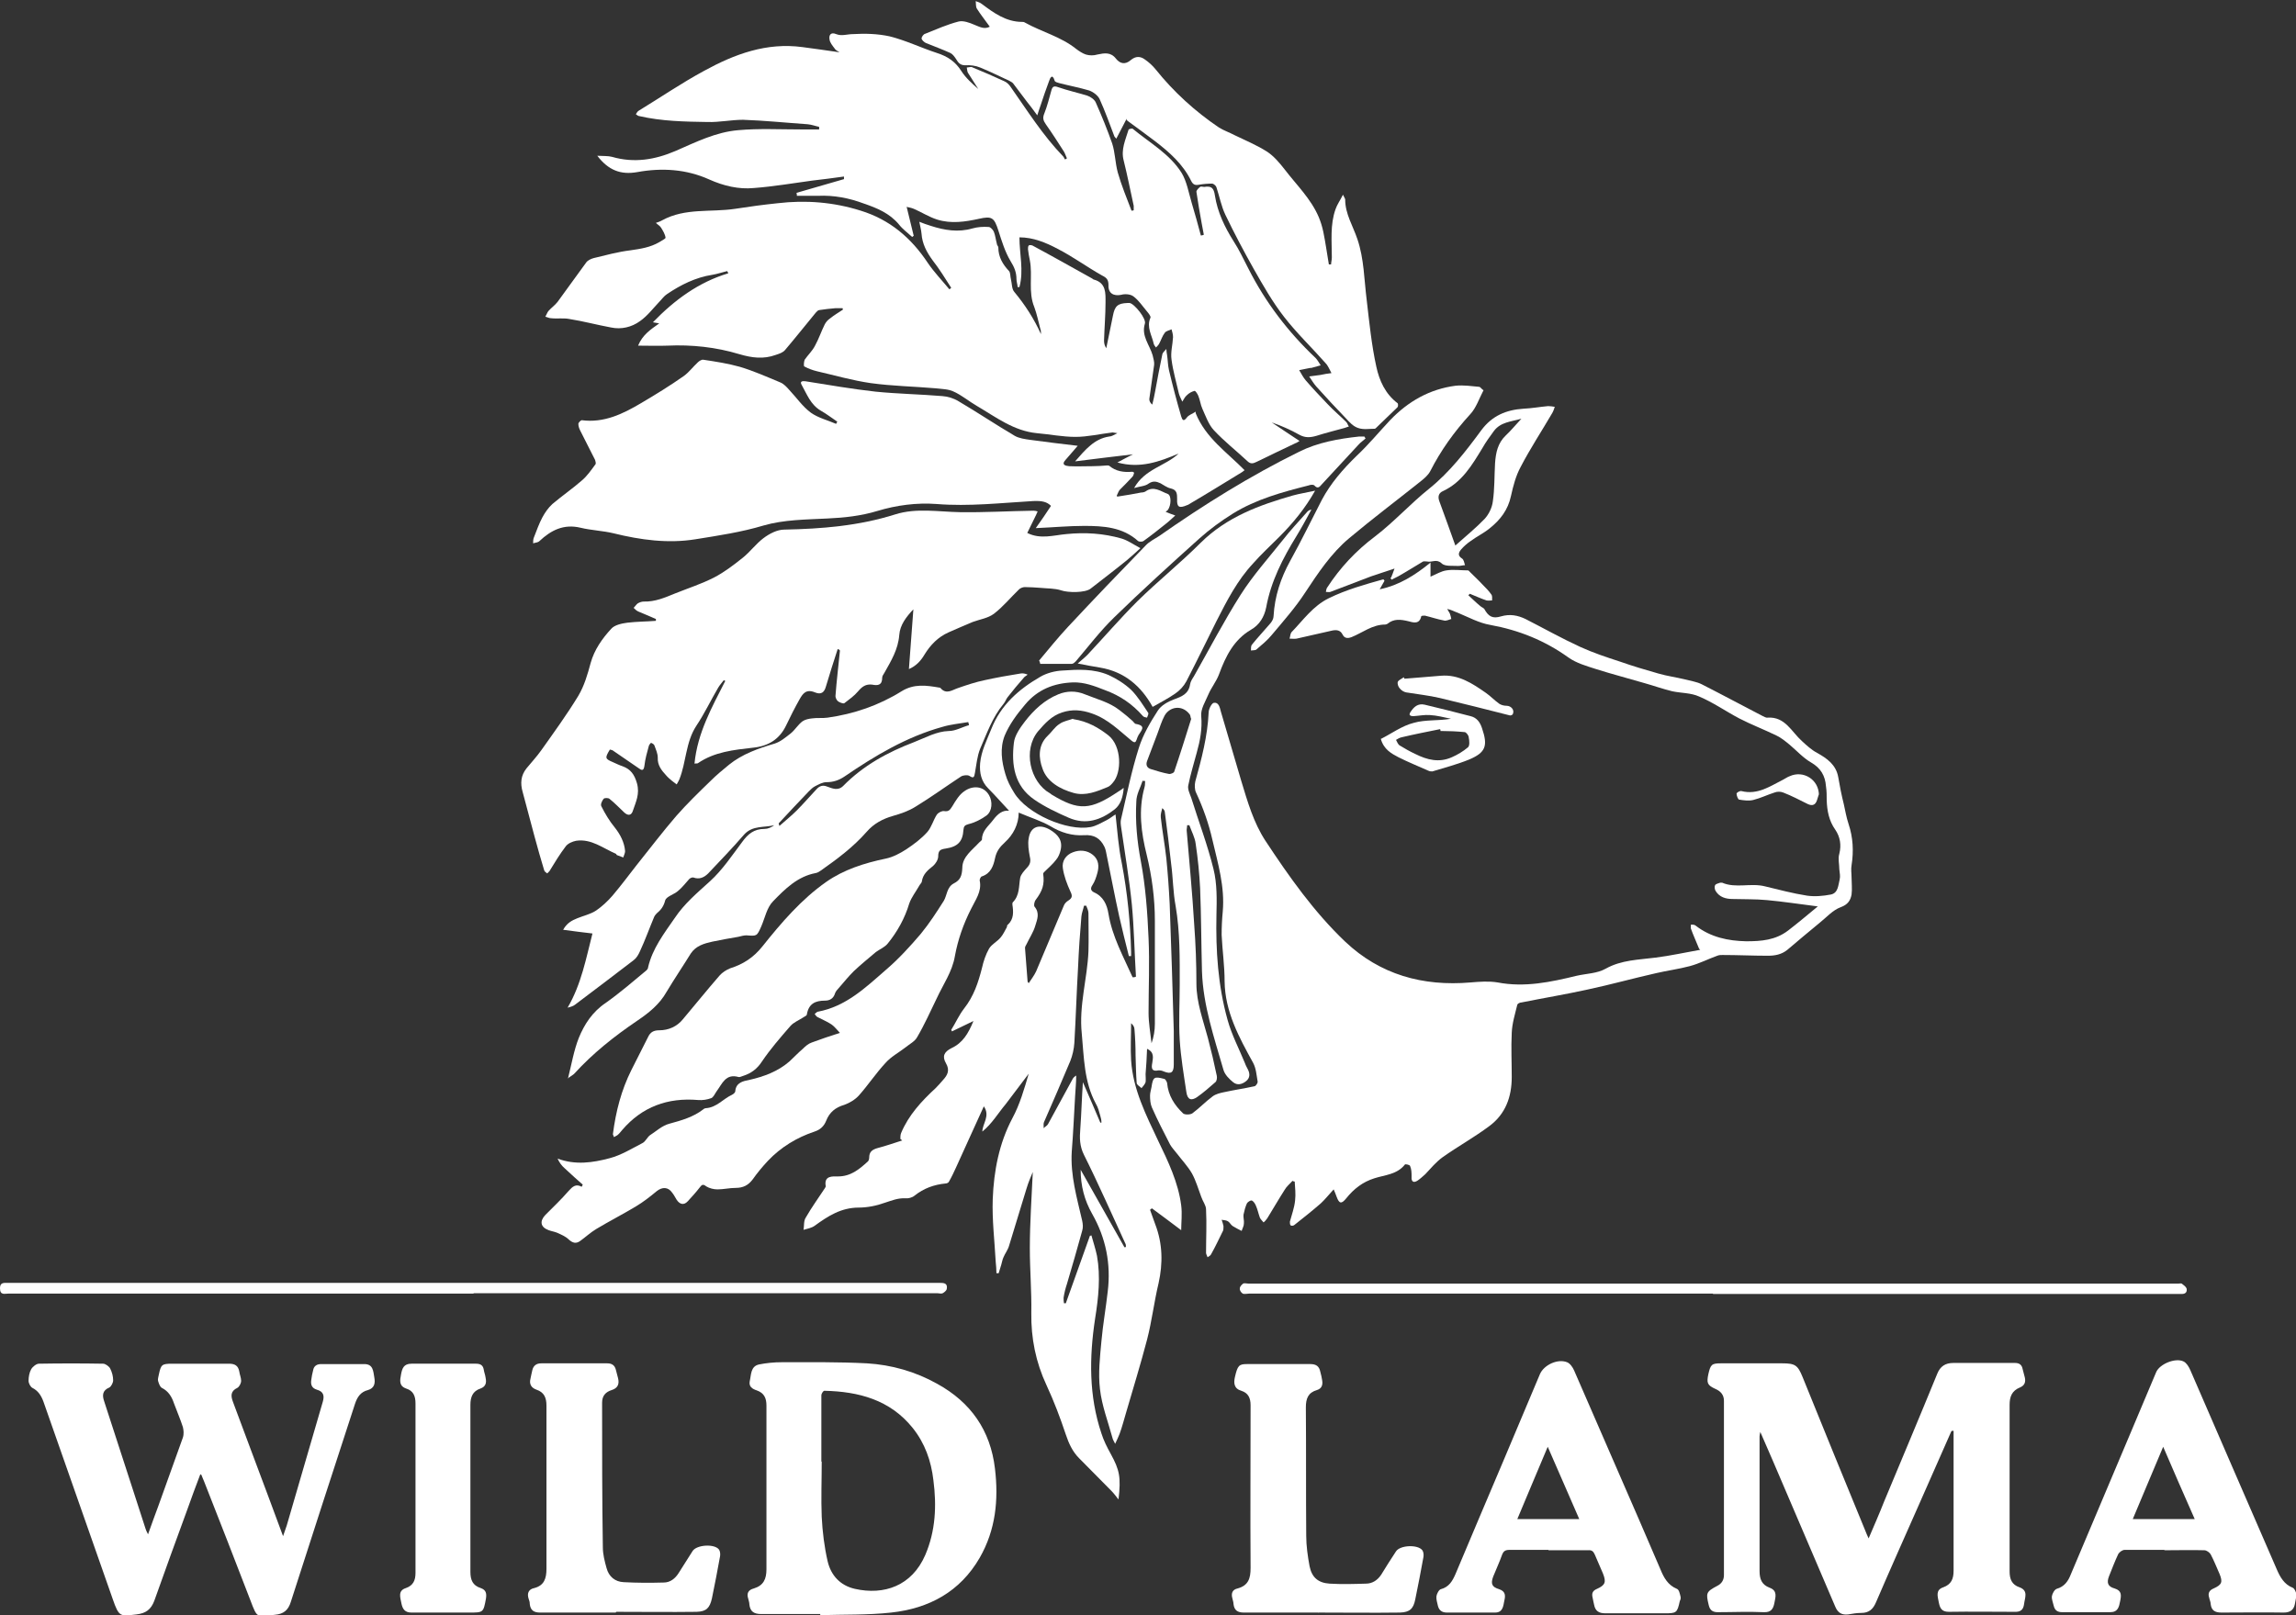
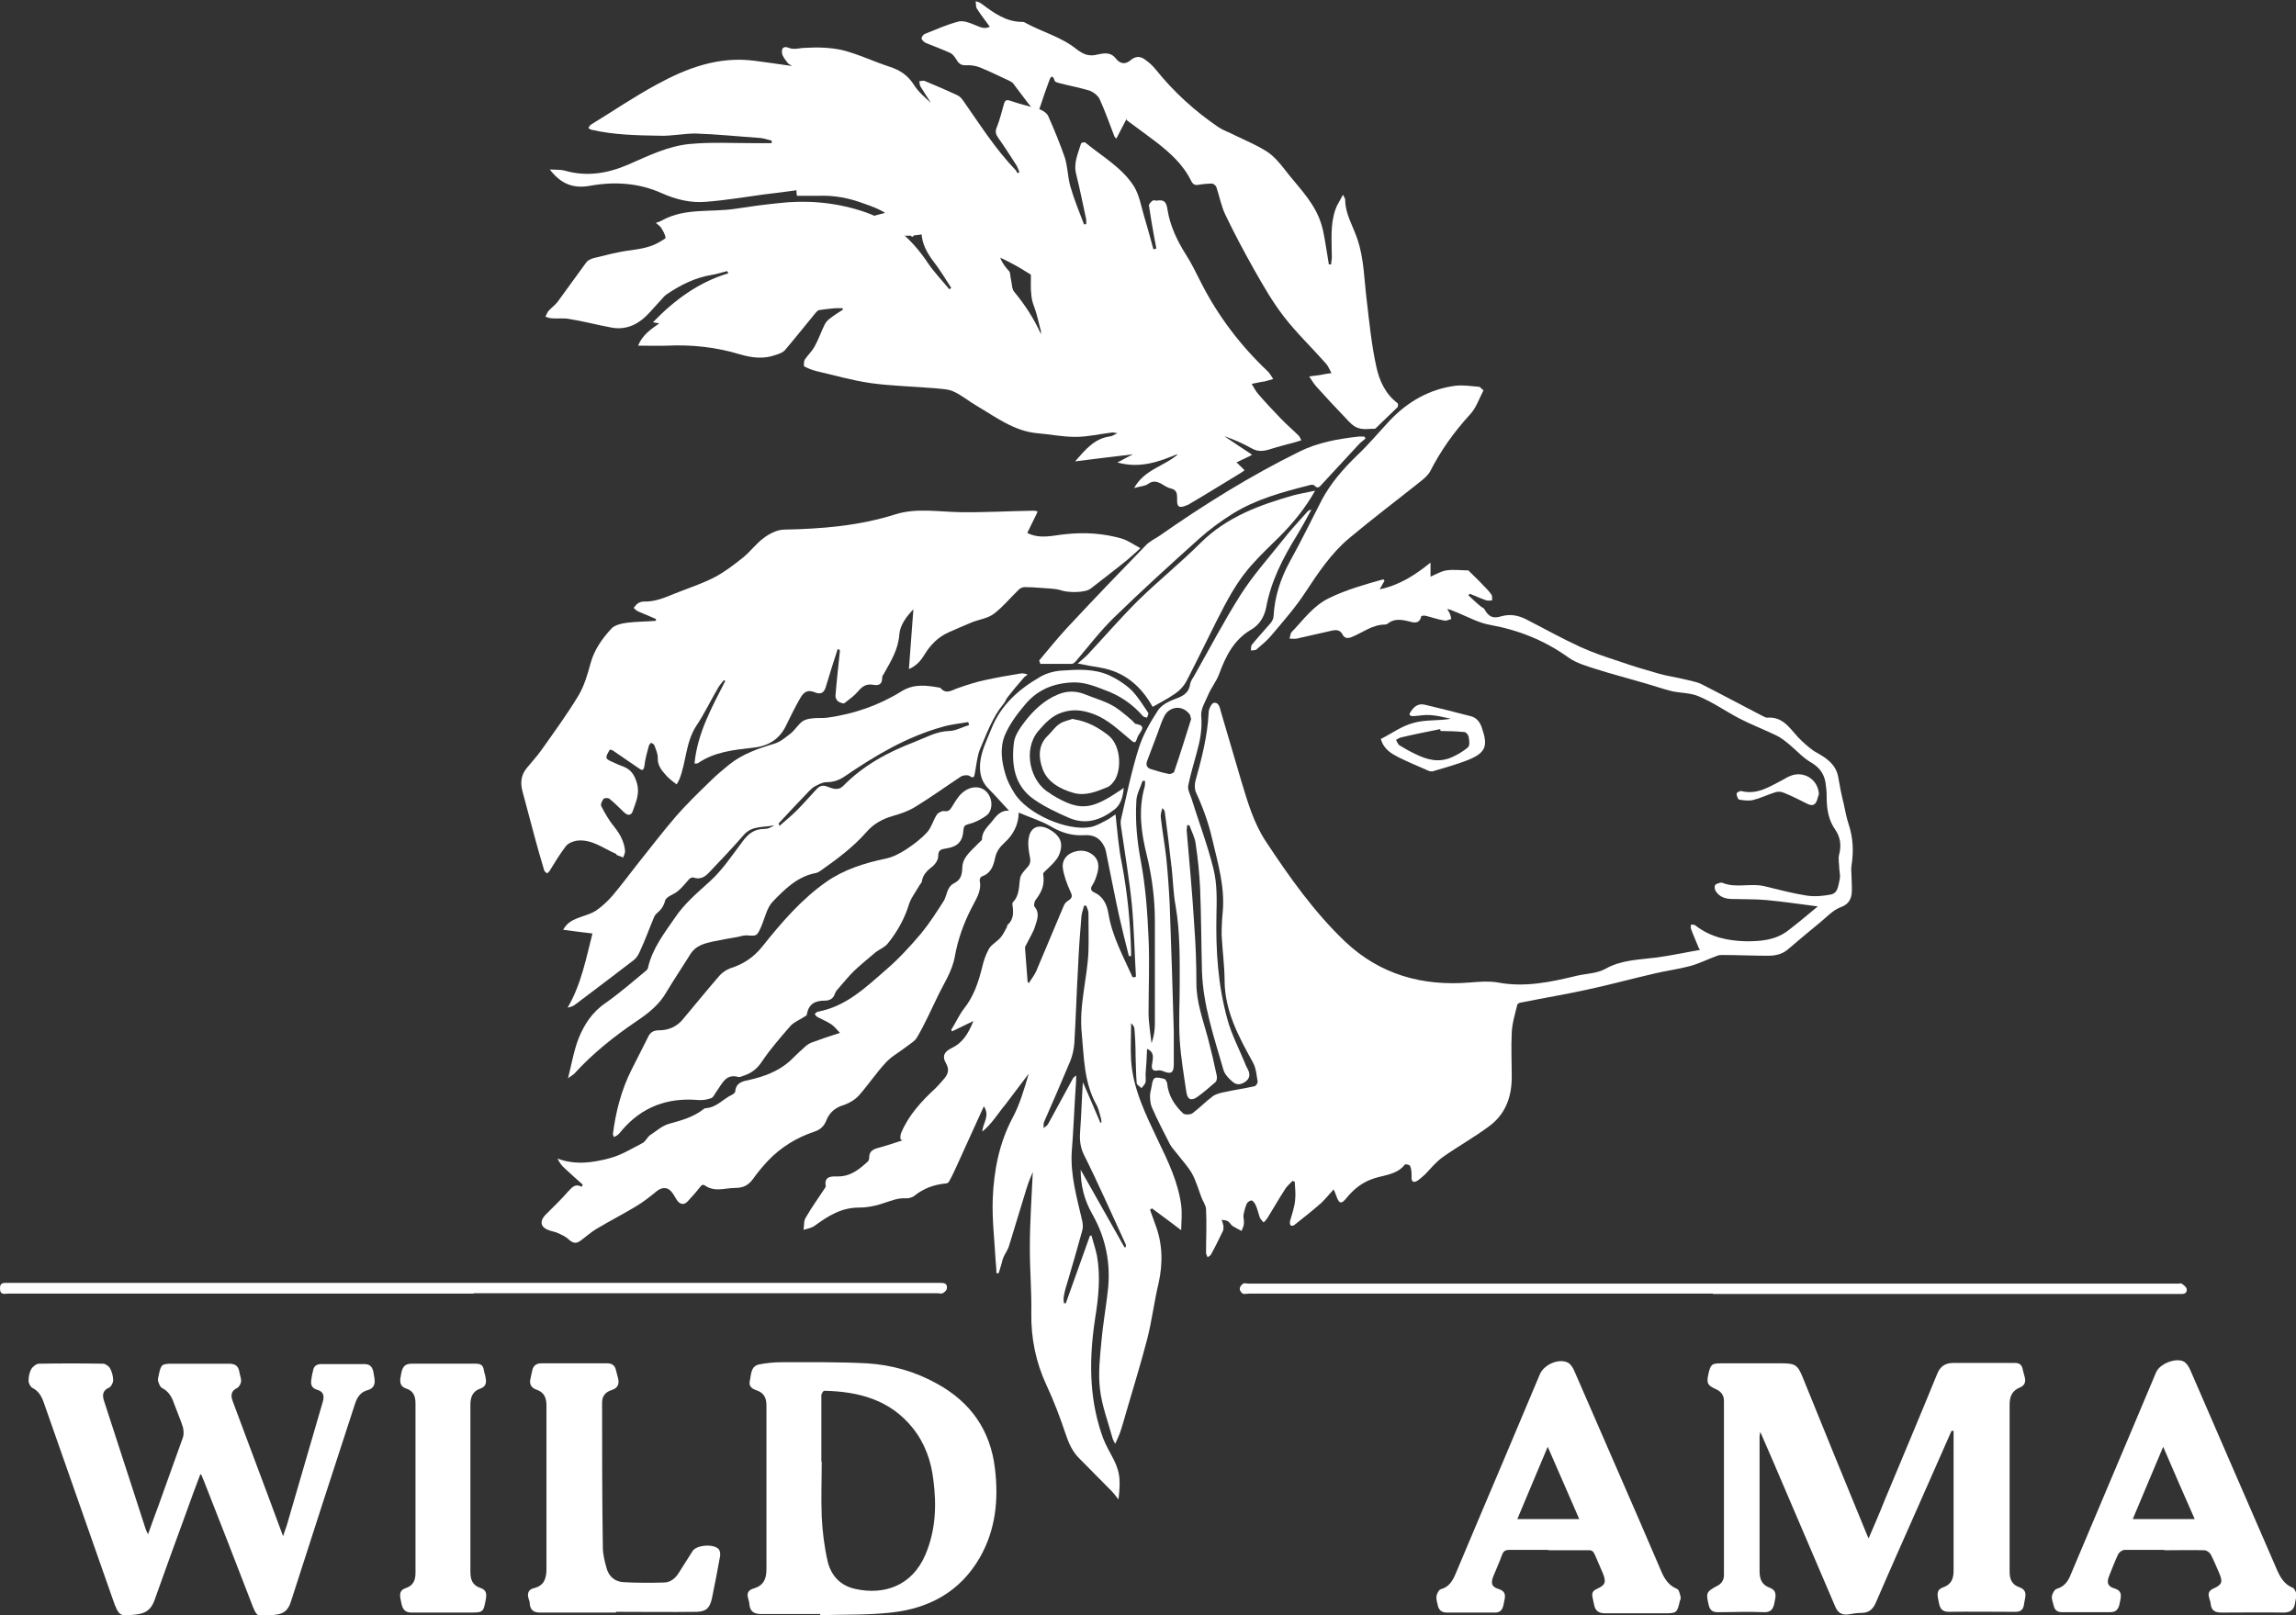
<svg xmlns="http://www.w3.org/2000/svg" id="Layer_2" data-name="Layer 2" viewBox="0 0 61.89 43.55">
  <rect x="0" y="0" width="61.89" height="43.55" fill="#333333" stroke="none" />
  <defs>
    <style>      .cls-1 {        fill: #fff;        stroke-width: 0px;      }    </style>
  </defs>
  <g id="AUSPICIAN">
    <g id="WILDLAMA">
      <path class="cls-1" d="m30.62,26.33c-.04-.65-.05-1.3-.11-1.94-.07-.7-.19-1.39-.29-2.09-.01-.07-.02-.15,0-.22.15-.64.28-1.29.48-1.92.11-.35.31-.69.51-1,.09-.14.27-.24.43-.3.22-.08.4-.15.44-.41.01-.07.06-.15.1-.21.42-.74.81-1.49,1.26-2.2.33-.52.75-.99,1.14-1.48.2-.26.43-.5.64-.74.03-.04.07-.07.13-.08-.13.24-.26.48-.4.71-.37.6-.69,1.22-.82,1.93-.05.25-.18.47-.41.6-.46.27-.68.71-.86,1.2-.07.19-.21.36-.29.55-.08.19-.21.39-.19.58.03.34-.03.66-.12.98-.08.3-.17.59-.23.89-.02.1.04.22.08.33.2.64.44,1.27.6,1.92.1.4.09.83.08,1.24-.02.96.04,1.9.3,2.83.11.4.31.78.47,1.17.02.06.05.11.08.17.06.12.05.23-.05.31-.11.09-.24.12-.35.03-.11-.09-.22-.2-.26-.33-.25-.87-.55-1.74-.58-2.66-.02-.75-.02-1.49-.05-2.24-.02-.4-.06-.8-.12-1.2-.02-.17-.11-.33-.17-.5-.02,0-.04,0-.06,0,0,.06-.02.12-.01.17.07.83.15,1.66.2,2.5.04.53.06,1.07.06,1.6,0,.51.18.98.31,1.47.09.34.17.68.24,1.02.01.05,0,.14-.04.17-.16.14-.32.28-.49.4-.16.11-.26.07-.29-.13-.07-.47-.15-.94-.18-1.41-.03-.5,0-1,0-1.5,0-.7.01-1.41-.11-2.11-.07-.37-.07-.76-.12-1.13-.05-.47-.11-.93-.17-1.39,0-.04-.02-.08-.07-.12-.02.08-.05.17-.04.25.04.37.11.74.15,1.11.04.41.07.82.09,1.23.04,1.14.08,2.28.11,3.42,0,.3,0,.6,0,.9,0,.22-.07.27-.27.19-.04-.02-.09-.03-.14-.03-.18.04-.2-.05-.17-.2.02-.14.06-.29-.14-.38-.01.23-.02.46-.04.68,0,.07.01.15,0,.22-.02.06-.07.11-.11.16-.05-.05-.13-.09-.13-.14-.02-.25-.02-.49-.03-.74,0-.24-.01-.48-.03-.71,0-.06-.04-.12-.09-.16,0,.33-.02.67,0,1,.05.78.4,1.47.73,2.17.27.56.54,1.12.62,1.74.03.23,0,.47,0,.67-.25-.19-.52-.39-.79-.59-.02.01-.03.03-.05.04.05.13.09.26.14.39.2.52.21,1.05.09,1.59-.12.5-.18,1.02-.31,1.52-.17.65-.37,1.3-.56,1.95-.06.2-.11.4-.18.59-.03.08-.07.16-.12.27-.04-.08-.06-.11-.07-.15-.12-.44-.29-.88-.34-1.33-.05-.42,0-.86.04-1.29.04-.45.12-.89.17-1.34.09-.74-.05-1.44-.42-2.09-.21-.37-.31-.76-.31-1.19.39.7.79,1.39,1.18,2.09.01,0,.03,0,.04-.01,0-.03,0-.07-.02-.1-.37-.8-.72-1.6-1.11-2.38-.12-.24-.12-.46-.1-.7.03-.41.04-.83.07-1.26.16.37.32.73.47,1.09.01,0,.02,0,.03,0,0-.06-.01-.12-.03-.18-.03-.11-.06-.23-.12-.33-.32-.59-.32-1.25-.38-1.89-.08-.76.15-1.48.18-2.22.01-.34,0-.68,0-1.03,0-.07-.04-.14-.06-.2-.02,0-.04,0-.06,0-.02.1-.06.19-.07.29-.04.46-.07.91-.09,1.37-.04.68-.06,1.36-.1,2.04-.01.16-.05.34-.11.49-.23.55-.47,1.1-.71,1.65-.02.05,0,.11-.01.16.04-.04.1-.07.12-.11.22-.4.44-.81.66-1.21.02-.04.05-.07.1-.1,0,.19-.02.37-.03.56-.03.5-.05.99-.09,1.49-.04.64.14,1.25.28,1.86.02.09.03.19,0,.28-.13.48-.27.95-.41,1.43-.04.12-.07.24-.09.37,0,.05,0,.1.01.15.02,0,.04,0,.05,0,.22-.61.43-1.21.65-1.82.01,0,.02,0,.04-.01.05.18.11.36.15.55.1.56.04,1.13-.05,1.69-.16,1.05-.17,2.09.17,3.1.06.19.15.37.25.55.24.44.28.63.21,1.23-.08-.1-.13-.17-.19-.23-.29-.29-.58-.59-.87-.88-.18-.18-.28-.4-.36-.64-.15-.45-.32-.9-.52-1.33-.29-.62-.42-1.27-.41-1.95.01-.58-.04-1.16-.04-1.74,0-.7.05-1.39.08-2.06-.05.12-.12.28-.17.45-.16.51-.31,1.03-.47,1.54-.03.11-.11.21-.15.31-.03.06-.04.14-.06.2-.02.08-.05.15-.07.23-.02,0-.04,0-.06,0,0-.1-.01-.21-.02-.31-.03-.56-.1-1.13-.08-1.69.03-.76.17-1.5.53-2.18.2-.37.32-.79.44-1.2-.21.27-.41.55-.62.82-.21.25-.37.53-.63.74,0-.21.22-.42.04-.68-.26.56-.5,1.11-.75,1.65-.06.13-.12.26-.19.38-.01.03-.06.05-.09.05-.31.03-.59.13-.84.33-.06.05-.17.08-.25.07-.2-.01-.36.06-.55.12-.22.08-.47.13-.7.13-.48,0-.83.23-1.19.49-.08.06-.2.08-.3.11.02-.11,0-.24.06-.33.16-.28.35-.54.52-.8,0-.01.02-.03.02-.04-.06-.3.19-.27.33-.27.34,0,.57-.19.8-.4.03-.02.04-.08.04-.11,0-.15.08-.21.21-.25.23-.06.46-.14.68-.21-.02-.01-.03-.03-.05-.04,0-.05,0-.11.02-.16.2-.48.55-.86.93-1.21.07-.07.14-.15.2-.22.12-.13.19-.26.08-.45-.11-.19-.05-.31.15-.41.3-.14.45-.39.59-.73-.22.11-.4.19-.58.28,0-.01-.01-.03-.02-.04.12-.19.21-.4.35-.58.26-.33.38-.7.48-1.09.04-.18.1-.36.19-.52.07-.12.22-.19.31-.3.07-.08.12-.19.17-.28.01-.02,0-.06.03-.07.16-.15.15-.34.12-.54,0-.02,0-.05.01-.06.19-.19.16-.44.2-.66.02-.1.11-.19.18-.27.09-.09.11-.18.08-.3-.03-.16-.06-.34-.03-.5.05-.32.29-.39.57-.23.22.13.35.29.29.55-.02.09-.06.19-.12.26-.09.12-.21.22-.32.33-.01.01-.03.03-.03.05.04.29-.02.46-.2.7-.04.05-.06.16-.03.19.14.17.07.34.02.5-.05.18-.16.34-.24.51-.02.03-.04.07-.04.1.02.3.05.61.07.91,0,0,.01.01.03.04.07-.11.15-.21.2-.32.25-.59.5-1.19.75-1.78.02-.05.07-.1.12-.13.11-.07.11-.13.05-.25-.09-.2-.17-.41-.2-.62-.03-.19.08-.36.27-.43.18-.07.38-.06.54.07.16.13.17.31.12.49-.03.11-.07.23-.13.32-.07.1-.04.16.04.2.25.11.35.33.39.58.1.61.4,1.15.65,1.71.03,0,.05,0,.08-.01Zm1.51-6.94s-.02-.01-.03-.02c-.01-.04-.01-.09-.04-.12-.21-.26-.54-.19-.67.05-.08.15-.13.32-.19.48-.09.25-.19.49-.28.74-.04.11,0,.19.11.22.16.05.32.1.49.13.04,0,.12-.03.13-.06.16-.47.31-.95.46-1.43Zm-1.27,1.67s-.04,0-.06-.01c-.06.19-.17.37-.17.57-.03.53.02,1.06.12,1.59.13.69.18,1.39.21,2.09.03.67,0,1.34,0,2.01,0,.27.05.54.08.82.06-.17.09-.34.09-.52,0-.93,0-1.86,0-2.79,0-.6-.08-1.19-.22-1.77-.15-.6-.23-1.21-.06-1.82.02-.06.01-.12.02-.18Z" />
      <path class="cls-1" d="m45.8,25.58c-.08-.2-.16-.37-.22-.54-.01-.03,0-.07,0-.11.04,0,.1,0,.13.03.4.31.87.41,1.36.42.41,0,.79-.03,1.13-.29.26-.2.51-.41.8-.65-.48-.06-.93-.13-1.37-.17-.31-.03-.62-.02-.93-.03-.18,0-.35-.05-.45-.21-.03-.04-.04-.12-.02-.16.02-.04.09-.05.14-.07.01,0,.03,0,.05,0,.37.16.77,0,1.16.1.37.09.75.19,1.13.25.21.03.43.01.64-.03.2-.04.2-.25.24-.41.02-.08,0-.18-.01-.27,0-.14-.04-.29,0-.42.06-.24.02-.46-.11-.65-.17-.24-.22-.51-.23-.79,0-.13,0-.25-.02-.38-.02-.28-.14-.49-.4-.64-.21-.12-.39-.32-.58-.48-.11-.09-.23-.19-.36-.25-.33-.16-.67-.29-1-.46-.36-.19-.7-.43-1.08-.59-.22-.1-.48-.09-.72-.14-.25-.06-.5-.15-.75-.22-.44-.13-.87-.24-1.31-.38-.25-.08-.53-.16-.74-.31-.64-.46-1.34-.74-2.11-.88-.3-.05-.59-.21-.88-.33-.09-.03-.17-.08-.28-.1.02.04.05.08.07.12.02.05.03.1.04.15-.07.02-.14.06-.2.04-.17-.03-.34-.09-.51-.13-.03,0-.1,0-.1.02-.05.23-.23.16-.35.13-.21-.05-.39-.07-.56.07-.02.01-.04.02-.06.02-.35,0-.61.22-.91.34-.11.04-.19.03-.24-.07-.06-.12-.16-.13-.27-.11-.32.07-.65.15-.97.22-.06.01-.13,0-.19,0,.02-.06.02-.13.05-.17.32-.33.58-.71,1.01-.92.47-.23.97-.37,1.47-.51.01.01.02.03.03.04-.04.07-.08.14-.13.23.53-.11.95-.38,1.37-.72v.38c.16-.07.29-.15.43-.17.19-.03.39,0,.58,0,.02,0,.04.03.06.05.11.11.23.22.34.34.08.08.16.16.23.26.03.04.02.1.02.16-.05,0-.1.01-.15,0-.15-.05-.3-.12-.45-.18l-.04.04c.11.1.21.2.32.29.03.03.09.05.11.08.11.2.22.27.45.2.24-.07.45-.03.66.07.49.25.97.52,1.47.75.35.16.71.28,1.08.4.34.12.68.22,1.03.32.24.07.48.1.72.16.15.04.31.06.45.13.55.28,1.09.57,1.63.85.05.02.1.06.15.05.47-.03.64.38.92.63.13.12.26.24.41.32.27.15.51.32.57.65.04.24.09.49.15.73.04.18.07.36.13.54.12.36.14.73.08,1.11-.02.11,0,.22,0,.33,0,.15.02.31,0,.46-.03.16-.1.27-.29.34-.22.08-.39.28-.58.43-.29.24-.58.48-.86.72-.16.13-.34.16-.53.16-.41,0-.81-.02-1.22-.02-.05,0-.09,0-.14.02-.25.09-.48.21-.74.28-.3.08-.61.12-.91.19-.62.14-1.23.31-1.84.44-.59.13-1.19.23-1.79.35-.04,0-.1.03-.11.06-.06.25-.14.5-.15.76-.02.39,0,.79,0,1.19,0,.54-.17,1-.6,1.32-.4.3-.85.55-1.26.84-.18.13-.32.3-.47.46-.07.06-.14.13-.22.18-.1.06-.16.02-.15-.11,0-.1,0-.2-.04-.29,0-.03-.13-.06-.14-.04-.21.27-.54.28-.82.37-.32.1-.56.29-.76.54-.13.16-.19.15-.26-.04-.02-.06-.05-.13-.08-.2-.13.14-.23.27-.35.38-.23.2-.47.39-.71.58-.02.02-.08.03-.1.01-.02-.02-.02-.07-.02-.1.05-.19.12-.37.14-.57.02-.17,0-.34-.01-.51-.02,0-.04-.01-.06-.02-.07.08-.16.15-.21.24-.16.25-.31.51-.47.77-.03.04-.06.08-.1.11-.03-.04-.08-.08-.1-.13-.04-.11-.06-.22-.11-.33-.02-.05-.07-.12-.11-.13-.03-.01-.11.04-.13.08-.04.09-.07.2-.09.3-.01.08.02.16.01.24,0,.07-.04.13-.06.2-.08-.04-.16-.08-.24-.13-.05-.03-.08-.1-.13-.13-.05-.03-.11-.03-.17-.04.02.06.04.11.05.17,0,.04,0,.09-.01.12-.11.22-.21.44-.33.65-.02.03-.06.05-.09.07-.01-.04-.04-.08-.04-.12,0-.39.02-.78,0-1.17,0-.11-.09-.22-.13-.34-.08-.21-.14-.43-.25-.63-.11-.19-.27-.36-.4-.53-.06-.08-.14-.16-.19-.25-.17-.33-.34-.66-.49-1-.04-.09-.05-.21-.05-.32,0-.08.03-.16.04-.23.04-.27.07-.29.34-.22.03,0,.07.07.08.11.03.34.2.6.43.82.04.04.19.04.25,0,.19-.14.36-.32.55-.46.08-.06.2-.09.3-.11.27-.06.55-.1.82-.16.04,0,.1-.09.09-.13-.03-.17-.04-.35-.12-.5-.38-.69-.76-1.38-.77-2.2,0-.42-.06-.83-.08-1.25,0-.21.01-.42.03-.63.06-.67-.13-1.3-.28-1.94-.1-.44-.25-.86-.44-1.27-.04-.08-.04-.21-.02-.3.17-.61.33-1.22.36-1.86,0-.09.08-.25.14-.26.13-.02.16.12.19.24.18.62.37,1.25.55,1.87.17.56.33,1.12.65,1.61.64.97,1.31,1.92,2.15,2.72.94.89,2.09,1.21,3.38,1.1.24-.02.49-.04.73,0,.73.14,1.43-.01,2.13-.18.26-.06.55-.06.78-.19.43-.24.89-.24,1.35-.3.4-.05.8-.14,1.2-.21Z" />
-       <path class="cls-1" d="m24.44,5.58c.07.29.13.54.19.78-.01,0-.03.02-.04.03-.12-.11-.26-.21-.36-.34-.25-.3-.59-.44-.94-.56-.4-.15-.81-.23-1.24-.21-.19,0-.38,0-.57,0,0-.03,0-.05-.01-.08l1.28-.37v-.07c-.3.04-.58.08-.86.11-.52.07-1.04.16-1.57.2-.41.04-.82-.06-1.2-.23-.62-.28-1.28-.32-1.94-.2-.45.08-.78-.05-1.08-.44.16.01.29,0,.4.03.59.17,1.15.08,1.71-.16.55-.24,1.09-.51,1.69-.56.56-.05,1.12-.02,1.68-.02.17,0,.33,0,.5,0,0-.02,0-.04,0-.07-.1-.02-.2-.06-.31-.07-.58-.04-1.16-.1-1.74-.12-.32,0-.64.07-.96.06-.62-.01-1.23-.02-1.84-.16-.03,0-.06-.03-.09-.05.02-.03.04-.07.07-.09.59-.36,1.16-.75,1.77-1.08.82-.45,1.68-.77,2.65-.64.32.04.64.09,1,.14-.06-.04-.11-.06-.13-.1-.06-.08-.13-.16-.14-.25-.02-.12.04-.2.18-.14.15.06.3,0,.45,0,.33-.02.67-.01.99.06.44.11.85.31,1.28.45.28.09.49.23.65.48.12.19.29.34.46.49-.09-.15-.19-.29-.28-.44-.02-.04-.02-.09-.03-.14.05,0,.12-.03.16,0,.29.12.57.24.85.37.07.03.13.09.17.15.45.64.87,1.31,1.42,1.88.02.02.03.06.05.08.02-.01.03-.02.05-.03-.03-.06-.05-.13-.08-.18-.16-.25-.32-.5-.49-.74-.07-.1-.09-.17-.04-.29.08-.2.13-.41.19-.62.03-.11.07-.13.18-.09.26.09.53.15.79.23.09.03.2.11.23.19.16.36.31.73.44,1.1.08.25.08.52.15.78.1.35.24.69.37,1.03.02,0,.04,0,.06-.01,0-.04,0-.08,0-.12-.09-.41-.17-.82-.27-1.22-.08-.3.05-.56.13-.83,0-.02.09-.04.11-.03.46.38,1,.68,1.32,1.19.14.23.19.53.27.8.09.3.17.59.25.89.03,0,.05-.01.08-.02-.02-.11-.04-.21-.06-.32-.05-.28-.1-.56-.14-.84,0-.04.06-.1.1-.13.02-.02.07,0,.11,0,.19-.03.26.02.29.24.07.44.26.84.5,1.22.15.23.27.49.4.74.46.91,1.07,1.71,1.81,2.41.06.06.09.13.14.2-.08.02-.17.05-.25.07,0,0-.02,0-.03,0-.1.02-.2.04-.3.06.06.1.11.2.18.28.19.22.39.43.59.64.16.17.34.32.5.48.03.03.04.08.07.12-.04.01-.08.03-.12.04-.25.07-.5.13-.75.21-.17.05-.31.06-.47-.03-.23-.13-.48-.24-.74-.33.24.16.49.33.75.5-.04.02-.07.05-.11.06-.35.17-.7.33-1.04.5-.1.05-.17.07-.26-.02-.3-.28-.62-.53-.9-.83-.14-.15-.22-.38-.31-.58-.05-.11-.06-.23-.11-.35-.02-.05-.08-.14-.1-.13-.08.02-.15.06-.21.12-.05.04-.08.11-.12.17-.03-.07-.07-.14-.09-.21-.07-.31-.16-.61-.2-.92-.03-.2.03-.4.04-.61,0-.07-.02-.14-.04-.21-.06.03-.14.04-.18.09-.07.09-.1.2-.16.31-.02.03-.05.06-.08.09-.02-.03-.05-.06-.06-.1-.05-.23-.2-.45-.09-.7.02-.04-.05-.12-.09-.17-.12-.14-.22-.3-.37-.41-.08-.06-.23-.07-.33-.04-.2.04-.35-.04-.34-.26,0-.15-.05-.2-.17-.26-.41-.23-.79-.51-1.2-.72-.32-.17-.66-.31-1.03-.31,0,.45.12.89,0,1.34-.02,0-.03,0-.05,0,0-.07-.03-.14-.03-.21,0-.19-.06-.33-.16-.49-.15-.25-.24-.55-.33-.83-.11-.34-.17-.39-.52-.31-.37.08-.75.14-1.13.02-.22-.07-.42-.2-.63-.29-.07-.03-.15-.04-.23-.06Z" />
+       <path class="cls-1" d="m24.44,5.58c.07.29.13.54.19.78-.01,0-.03.02-.04.03-.12-.11-.26-.21-.36-.34-.25-.3-.59-.44-.94-.56-.4-.15-.81-.23-1.24-.21-.19,0-.38,0-.57,0,0-.03,0-.05-.01-.08v-.07c-.3.04-.58.08-.86.11-.52.07-1.04.16-1.57.2-.41.04-.82-.06-1.2-.23-.62-.28-1.28-.32-1.94-.2-.45.08-.78-.05-1.08-.44.16.01.29,0,.4.03.59.17,1.15.08,1.71-.16.55-.24,1.09-.51,1.69-.56.56-.05,1.12-.02,1.68-.02.17,0,.33,0,.5,0,0-.02,0-.04,0-.07-.1-.02-.2-.06-.31-.07-.58-.04-1.16-.1-1.74-.12-.32,0-.64.07-.96.06-.62-.01-1.23-.02-1.84-.16-.03,0-.06-.03-.09-.05.02-.03.04-.07.07-.09.59-.36,1.16-.75,1.77-1.08.82-.45,1.68-.77,2.65-.64.32.04.64.09,1,.14-.06-.04-.11-.06-.13-.1-.06-.08-.13-.16-.14-.25-.02-.12.04-.2.18-.14.15.06.3,0,.45,0,.33-.02.67-.01.99.06.44.11.85.31,1.28.45.28.09.49.23.65.48.12.19.29.34.46.49-.09-.15-.19-.29-.28-.44-.02-.04-.02-.09-.03-.14.05,0,.12-.03.16,0,.29.12.57.24.85.37.07.03.13.09.17.15.45.64.87,1.31,1.42,1.88.02.02.03.06.05.08.02-.01.03-.02.05-.03-.03-.06-.05-.13-.08-.18-.16-.25-.32-.5-.49-.74-.07-.1-.09-.17-.04-.29.08-.2.13-.41.19-.62.03-.11.07-.13.18-.09.26.09.53.15.79.23.09.03.2.11.23.19.16.36.31.73.44,1.1.08.25.08.52.15.78.1.35.24.69.37,1.03.02,0,.04,0,.06-.01,0-.04,0-.08,0-.12-.09-.41-.17-.82-.27-1.22-.08-.3.05-.56.13-.83,0-.02.09-.04.11-.03.46.38,1,.68,1.32,1.19.14.23.19.53.27.8.09.3.17.59.25.89.03,0,.05-.01.08-.02-.02-.11-.04-.21-.06-.32-.05-.28-.1-.56-.14-.84,0-.04.06-.1.1-.13.02-.02.07,0,.11,0,.19-.03.26.02.29.24.07.44.26.84.5,1.22.15.23.27.49.4.74.46.91,1.07,1.71,1.81,2.41.06.06.09.13.14.2-.08.02-.17.05-.25.07,0,0-.02,0-.03,0-.1.02-.2.04-.3.06.06.1.11.2.18.28.19.22.39.43.59.64.16.17.34.32.5.48.03.03.04.08.07.12-.04.01-.08.03-.12.04-.25.07-.5.13-.75.21-.17.05-.31.06-.47-.03-.23-.13-.48-.24-.74-.33.24.16.49.33.75.5-.04.02-.07.05-.11.06-.35.17-.7.33-1.04.5-.1.05-.17.07-.26-.02-.3-.28-.62-.53-.9-.83-.14-.15-.22-.38-.31-.58-.05-.11-.06-.23-.11-.35-.02-.05-.08-.14-.1-.13-.08.02-.15.06-.21.12-.05.04-.08.11-.12.17-.03-.07-.07-.14-.09-.21-.07-.31-.16-.61-.2-.92-.03-.2.03-.4.04-.61,0-.07-.02-.14-.04-.21-.06.03-.14.04-.18.09-.07.09-.1.2-.16.31-.02.03-.05.06-.08.09-.02-.03-.05-.06-.06-.1-.05-.23-.2-.45-.09-.7.02-.04-.05-.12-.09-.17-.12-.14-.22-.3-.37-.41-.08-.06-.23-.07-.33-.04-.2.04-.35-.04-.34-.26,0-.15-.05-.2-.17-.26-.41-.23-.79-.51-1.2-.72-.32-.17-.66-.31-1.03-.31,0,.45.12.89,0,1.34-.02,0-.03,0-.05,0,0-.07-.03-.14-.03-.21,0-.19-.06-.33-.16-.49-.15-.25-.24-.55-.33-.83-.11-.34-.17-.39-.52-.31-.37.08-.75.14-1.13.02-.22-.07-.42-.2-.63-.29-.07-.03-.15-.04-.23-.06Z" />
      <path class="cls-1" d="m32.23,11.14c.27.67.84,1.05,1.32,1.54-.01,0-.04.03-.07.05-.46.28-.91.56-1.37.83-.04.02-.07.05-.11.06-.21.09-.28.06-.27-.16,0-.14,0-.25-.17-.29-.1-.02-.19-.09-.28-.14-.11-.05-.2-.07-.32.01-.09.07-.22.07-.39.12.29-.52.84-.59,1.2-.93-.52.22-1.04.41-1.65.24.15-.08.28-.15.42-.22-.51.06-1.01.12-1.56.19.28-.32.52-.61.92-.67.06,0,.12-.04.22-.09-.08-.01-.11-.02-.13-.02-.34.04-.67.12-1,.12-.35,0-.69-.07-1.04-.1-.62-.06-1.1-.43-1.61-.73-.21-.12-.41-.29-.63-.39-.14-.07-.32-.07-.49-.09-.58-.05-1.17-.06-1.75-.14-.49-.07-.97-.21-1.45-.32-.12-.03-.23-.07-.34-.13-.02-.01-.01-.13.01-.18.09-.13.21-.24.28-.38.1-.18.17-.39.26-.57.03-.06.08-.12.14-.16.11-.09.23-.16.35-.24,0-.01,0-.03-.01-.04-.06,0-.12,0-.19,0-.14.01-.29.03-.43.05-.04,0-.07.04-.1.07-.28.34-.55.68-.83,1.01-.06.07-.16.1-.25.13-.33.12-.64.08-.98-.02-.63-.19-1.28-.26-1.94-.23-.25.01-.5,0-.79,0,.12-.29.33-.43.57-.6-.07-.01-.11-.02-.17-.03.58-.6,1.23-1.08,2.03-1.32,0-.02-.02-.04-.03-.06-.13.03-.27.08-.4.1-.45.07-.85.27-1.22.52-.08.05-.14.14-.21.21-.17.18-.32.38-.52.52-.22.16-.5.23-.78.17-.38-.07-.75-.17-1.13-.23-.16-.03-.32,0-.49-.02-.05,0-.1-.03-.15-.04.03-.05.05-.11.08-.15.08-.09.18-.16.25-.25.26-.35.51-.71.77-1.06.04-.06.13-.1.2-.12.33-.08.66-.17.99-.21.28-.04.54-.08.78-.22.06-.04.17-.09.17-.12-.01-.09-.07-.19-.12-.27-.03-.05-.1-.09-.14-.13.06-.02.12-.04.17-.07.62-.34,1.31-.21,1.97-.31.38-.06.76-.11,1.14-.15.76-.09,1.51-.03,2.24.2.78.24,1.36.73,1.81,1.41.17.25.39.48.58.71.02-.01.03-.02.05-.04-.16-.25-.32-.51-.5-.74-.16-.22-.28-.44-.3-.72-.01-.11-.04-.21-.06-.32.1.04.21.08.31.11.37.12.74.18,1.12.07.14-.04.29-.05.44-.04.05,0,.12.08.14.13.04.1.05.21.08.32,0,.04.04.07.04.1,0,.26.12.46.29.64.04.05.03.15.05.22.03.12.02.26.09.34.29.35.53.72.72,1.14,0-.05,0-.1-.02-.15-.05-.19-.09-.39-.16-.58-.17-.41-.04-.85-.12-1.26-.02-.1-.04-.2-.05-.3,0-.03,0-.08.02-.1.02-.02.07-.01.1,0,.54.29,1.07.59,1.61.89.02.01.03.03.05.03.33.09.31.37.31.61,0,.34-.03.69-.04,1.03,0,.07.01.13.06.21.06-.29.12-.59.18-.88.05-.26.13-.33.39-.34.02,0,.04,0,.06,0,.13.02.46.43.41.56-.1.33.13.57.21.85.02.09.05.18.04.26-.04.31-.09.61-.13.92,0,.05.02.1.08.15.03-.12.06-.25.08-.37.06-.33.12-.65.19-.98.01-.06.07-.1.11-.15,0,.06.01.11.02.17.02.14.02.27.05.4.1.42.21.84.33,1.25.03.09.06.15.15.03.05-.07.15-.1.24-.16Z" />
      <path class="cls-1" d="m16.44,20.21c-.14.23-.13.25.08.34.09.04.17.08.26.11.22.08.32.22.39.46.08.29-.03.5-.11.74-.04.13-.13.14-.23.05-.13-.12-.26-.26-.4-.37-.03-.03-.14-.03-.16,0-.04.05-.09.15-.06.2.1.2.22.4.36.57.15.19.26.4.28.64,0,.05-.03.11-.05.17-.05-.02-.11-.04-.16-.06-.02,0-.03-.04-.04-.04-.35-.15-.66-.41-1.07-.35-.1.02-.22.07-.28.15-.16.21-.3.44-.44.67-.02.02-.06.06-.06.06-.03-.02-.07-.05-.08-.08-.09-.3-.18-.61-.26-.91-.11-.4-.21-.8-.32-1.2-.07-.24-.05-.45.1-.64.13-.16.28-.32.4-.49.34-.48.69-.96,1-1.47.16-.27.25-.58.33-.88.1-.36.31-.66.56-.93.09-.1.28-.14.43-.16.25-.03.51-.03.77-.05v-.05c-.15-.07-.31-.13-.47-.2-.05-.02-.09-.06-.13-.1.04-.04.07-.09.11-.12.05-.03.11-.05.16-.05.31.01.58-.11.85-.22.35-.14.72-.26,1.05-.43.27-.14.52-.33.77-.53.2-.16.36-.38.56-.53.16-.12.37-.23.56-.23,1.01-.02,2.01-.1,2.99-.41.57-.18,1.16-.07,1.75-.06.66.01,1.32-.03,1.98-.04.04,0,.07.01.11.02-.01.03-.03.06-.04.09-.08.16-.16.33-.24.49.36.18.71.06,1.06.03.5-.05.99-.02,1.48.12.17.05.32.16.51.26-.14.13-.25.23-.37.33-.32.26-.65.51-.97.76-.15.12-.62.11-.79.05-.18-.06-.38-.05-.57-.07-.14-.01-.28-.02-.42-.02-.05,0-.12.03-.15.06-.23.22-.43.47-.68.66-.16.12-.38.15-.57.22-.22.09-.44.19-.65.28-.29.13-.49.34-.65.6-.1.17-.23.31-.42.39.04-.55.08-1.08.12-1.61-.19.2-.36.42-.38.69-.03.39-.22.7-.4,1.02-.02.04-.06.08-.06.13,0,.21-.12.22-.27.19-.17-.02-.27.05-.38.18-.1.12-.24.22-.37.32-.03.02-.13-.02-.17-.05-.04-.03-.07-.1-.07-.14.03-.41.08-.81.12-1.22,0-.01,0-.03-.06-.05-.11.34-.22.68-.32,1.02-.04.14-.12.22-.29.15-.24-.1-.33.03-.42.19-.13.23-.25.47-.36.7-.18.38-.49.56-.89.6-.52.06-1.04.11-1.49.42-.02.01-.04,0-.09.01.08-.83.47-1.52.83-2.23-.01,0-.03-.02-.04-.02-.05.07-.11.13-.15.2-.2.34-.37.7-.59,1.03-.29.44-.27.98-.46,1.45-.02.05-.05.09-.07.13-.04-.03-.08-.06-.12-.09-.06-.05-.12-.1-.17-.16-.12-.13-.23-.27-.22-.47,0-.11-.05-.22-.09-.33-.01-.03-.06-.06-.09-.07-.01,0-.05.05-.06.08-.05.18-.1.36-.12.54-.02.15-.08.12-.16.06-.23-.16-.47-.32-.7-.48Z" />
-       <path class="cls-1" d="m30.12,13.39c.25-.04.45-.07.64-.11.04,0,.09-.01.12-.03.22-.16.41,0,.6.07.1.04.09.31,0,.43-.01.01-.03.03-.06.05.1.04.17.07.26.1-.08.07-.16.15-.25.22-.2.16-.4.32-.61.47-.03.02-.11.02-.14,0-.42-.38-.94-.41-1.46-.41-.41,0-.83.04-1.3.06.15-.21.28-.4.41-.6-.11-.11-.24-.14-.48-.13-.86.05-1.73.15-2.6.08-.54-.04-1.08.03-1.61.19-.43.13-.88.18-1.33.2-.58.03-1.18.03-1.73.19-.6.18-1.21.27-1.83.37-.74.12-1.48.02-2.21-.16-.29-.07-.6-.08-.89-.15-.46-.11-.8.07-1.11.36-.04.04-.11.04-.17.06,0-.06,0-.12.03-.18.07-.18.13-.35.22-.52.07-.13.16-.26.27-.36.26-.22.55-.42.8-.64.14-.12.25-.28.36-.43.02-.02,0-.09-.01-.12-.13-.26-.27-.53-.4-.79-.03-.06-.05-.12-.05-.18,0-.04.07-.1.09-.1.6.08,1.11-.17,1.6-.46.39-.23.78-.47,1.15-.73.14-.1.25-.25.38-.37.04-.04.11-.08.15-.07.33.05.66.1.98.19.37.11.73.27,1.09.42.1.04.18.13.25.21.19.2.35.44.58.61.2.14.45.2.68.3,0-.02.02-.04.03-.06-.15-.1-.29-.21-.45-.3-.27-.16-.37-.44-.51-.69-.06-.1.02-.11.1-.1.63.1,1.26.21,1.89.28.6.06,1.2.07,1.8.12.15.01.31.06.44.14.51.3,1,.63,1.51.93.12.07.28.09.42.11.43.06.86.11,1.28.16-.09.11-.21.24-.32.37-.14.15,0,.17.09.18.21.01.42,0,.63,0,.13,0,.26-.01.39-.02.02,0,.05,0,.06.01.18.15.39.18.62.16.02,0,.05.02.05.03-.01.04-.02.08-.05.11-.11.12-.22.23-.33.34-.03.03-.05.08-.09.17Z" />
      <path class="cls-1" d="m15.31,29.08c.1-.4.16-.76.29-1.09.15-.37.37-.71.73-.95.38-.27.74-.58,1.1-.88.02-.02.04-.05.04-.08.12-.51.43-.91.72-1.33.26-.39.61-.68.95-.99.33-.3.59-.69.86-1.05.16-.22.32-.36.61-.36.09,0,.18-.04.26-.1-.27.07-.58,0-.81.25-.31.36-.64.7-.97,1.05-.11.11-.24.17-.4.11-.03-.01-.09.02-.11.04-.1.11-.19.23-.3.32-.11.1-.32.15-.35.26-.04.16-.12.26-.23.35-.03.03-.06.07-.07.1-.13.31-.24.62-.38.92-.04.09-.09.18-.17.24-.52.4-1.05.8-1.58,1.2-.05.04-.12.06-.2.08.37-.63.5-1.34.67-2-.25-.03-.5-.06-.79-.1.1-.18.23-.25.38-.31.17-.07.36-.11.51-.21.16-.11.31-.25.44-.4.22-.26.43-.54.64-.81.36-.45.71-.91,1.08-1.34.29-.33.61-.64.93-.95.15-.15.32-.29.49-.43.36-.29.79-.44,1.23-.57.16-.05.3-.17.44-.28.11-.09.19-.23.31-.32.07-.05.17-.07.26-.08.14-.02.28,0,.42-.02.71-.1,1.38-.33,1.99-.71.34-.21.67-.16,1.02-.1.01,0,.02,0,.03.01.16.19.32.05.48,0,.23-.08.47-.16.71-.21.32-.07.65-.13.97-.18.06-.01.12,0,.19.03-.03.03-.08.05-.1.08-.15.17-.3.35-.44.53-.04.05-.06.12-.11.18-.3.36-.45.8-.63,1.21-.08.2-.1.43-.14.65-.02.11-.03.16-.15.08-.05-.03-.17-.02-.23.02-.41.27-.81.56-1.22.81-.19.12-.4.19-.61.25-.28.08-.52.21-.71.43-.36.41-.79.73-1.23,1.04-.04.03-.09.06-.14.07-.49.09-.83.43-1.15.76-.17.17-.22.45-.32.68-.12.27-.12.26-.4.24-.07,0-.14.02-.22.04-.23.04-.47.08-.7.13-.22.05-.44.11-.58.32-.21.34-.44.68-.65,1.03-.19.34-.48.57-.79.78-.62.42-1.2.88-1.7,1.43-.03.03-.08.06-.14.1Zm10.81-9.53s-.01-.05-.02-.08c-.23.04-.47.06-.7.13-.97.27-1.82.78-2.64,1.34-.15.1-.3.15-.48.15-.11,0-.21.06-.31.11-.06.03-.12.09-.17.14-.27.28-.54.57-.81.86,0,0,0,.02.02.07.17-.15.33-.28.47-.42.18-.18.35-.38.53-.57.08-.09.17-.12.29-.07.14.05.29.12.43-.02.54-.55,1.2-.91,1.91-1.18.31-.12.6-.29.94-.3.18,0,.36-.11.55-.16Z" />
      <path class="cls-1" d="m52.6,38.59c-.3.68-.6,1.36-.9,2.04-.38.86-.76,1.71-1.13,2.57-.08.19-.19.29-.4.29-.12,0-.23.02-.35.04-.17.02-.28-.04-.35-.21-.45-1.06-.91-2.12-1.36-3.18-.21-.5-.43-1-.66-1.53-.01.06-.02.09-.02.12,0,1.21,0,2.42,0,3.63,0,.22.06.37.27.45.22.08.16.25.13.41-.03.16-.09.26-.29.25-.41-.02-.82,0-1.24,0-.14,0-.21-.06-.24-.19-.08-.33-.07-.36.23-.52.12-.06.18-.16.18-.29,0-1.57,0-3.13,0-4.7,0-.16-.09-.26-.23-.32-.22-.1-.24-.16-.19-.4.06-.26.09-.29.34-.29.55,0,1.1,0,1.65,0,.35,0,.42.05.55.37.57,1.41,1.15,2.83,1.73,4.24.01.03.03.06.05.11.15-.35.29-.67.42-1,.48-1.15.96-2.29,1.43-3.44.08-.2.22-.29.43-.29.56,0,1.11,0,1.67,0,.11,0,.18.05.2.16.02.08.04.15.06.23.03.13-.01.22-.13.27-.22.09-.28.25-.28.47,0,1.5,0,2.99,0,4.49,0,.21.06.36.27.43.24.09.14.28.12.45-.02.16-.1.22-.27.21-.59,0-1.17-.01-1.76,0-.2,0-.24-.11-.27-.26-.03-.16-.09-.33.12-.4.22-.08.28-.23.28-.45,0-1.21,0-2.41,0-3.62,0-.05,0-.1,0-.15-.01,0-.03,0-.04,0Z" />
      <path class="cls-1" d="m15.74,31.97c-.17-.15-.35-.31-.52-.47-.08-.07-.14-.15-.19-.26.48.18.95.11,1.4-.01.31-.08.6-.26.89-.41.08-.04.13-.16.2-.21.17-.11.33-.26.52-.31.33-.09.65-.18.92-.39.02-.02.05-.03.07-.03.29-.02.46-.25.7-.36.04-.02.09-.06.09-.1.02-.23.21-.27.37-.3.4-.09.78-.23,1.09-.5.12-.11.23-.23.36-.34.07-.07.15-.14.24-.17.24-.09.48-.17.76-.26-.07-.07-.14-.17-.23-.23-.12-.08-.25-.13-.38-.2-.03-.02-.05-.05-.07-.08.03-.02.05-.05.08-.06.76-.14,1.29-.65,1.84-1.13.34-.29.65-.63.94-.97.23-.28.43-.59.62-.89.09-.15.08-.37.27-.47.18-.09.22-.21.23-.42,0-.3.27-.48.45-.68.03-.03.08-.06.08-.09,0-.23.18-.36.3-.52.12-.16.25-.27.43-.25-.18-.19-.36-.4-.56-.6-.19-.19-.24-.42-.22-.68.03-.33.18-.62.3-.92.26-.66.75-1.08,1.32-1.41.17-.1.39-.16.6-.17.42-.03.84-.05,1.24.12.22.1.44.24.61.4.18.18.32.41.46.62.02.03-.02.09-.03.13-.04-.01-.08-.01-.11-.04-.28-.32-.61-.55-1.02-.7-.28-.11-.56-.22-.87-.21-.51.02-.95.19-1.29.6-.22.26-.42.53-.55.84-.13.34-.08.69.02,1.03.05.18.14.35.24.51.34.56,1.42,1.04,2.06.92.15-.03.28-.11.42-.18.1-.05.18-.12.25-.16.05.45.08.89.17,1.32.15.79.23,1.59.25,2.39,0,.04,0,.08,0,.11-.02,0-.04,0-.06,0-.09-.36-.18-.71-.26-1.07-.12-.54-.22-1.08-.33-1.61-.02-.09-.03-.19-.07-.27-.11-.22-.27-.33-.55-.31-.32.02-.62-.07-.9-.24-.26-.15-.56-.24-.86-.37,0,.32-.15.6-.37.8-.14.13-.23.24-.27.44-.04.19-.11.4-.35.48-.03,0-.07.08-.06.12.06.29-.12.52-.23.75-.21.41-.36.84-.44,1.28-.07.42-.32.77-.49,1.14-.17.35-.33.71-.53,1.05-.06.11-.2.18-.31.27-.18.14-.39.25-.54.42-.26.28-.47.6-.72.88-.1.11-.25.2-.39.25-.24.07-.4.2-.49.43-.06.15-.16.24-.31.29-.48.16-.91.42-1.26.79-.15.16-.29.33-.41.5-.12.16-.26.23-.46.23-.16,0-.33.04-.49.04-.1,0-.22-.03-.3-.08-.09-.07-.12-.05-.18.03-.1.13-.21.25-.32.37-.11.12-.22.08-.3-.04-.04-.06-.07-.13-.12-.19-.11-.16-.27-.16-.42-.04-.18.15-.36.29-.56.41-.35.21-.72.4-1.07.61-.15.09-.29.22-.43.32-.11.08-.2.06-.31-.04-.08-.08-.2-.13-.31-.18-.07-.03-.15-.04-.23-.07-.22-.08-.25-.24-.09-.41.21-.21.43-.42.63-.65.1-.11.19-.2.35-.11l.03-.06Z" />
      <path class="cls-1" d="m30.37,3.2c-.09.17-.18.35-.28.54-.02-.03-.04-.04-.05-.06-.13-.34-.25-.68-.4-1.01-.05-.1-.17-.19-.28-.23-.27-.08-.54-.13-.81-.2-.04-.01-.11-.03-.12-.06-.06-.2-.12-.09-.15,0-.08.22-.16.44-.23.66-.03.08-.05.15-.09.27-.11-.15-.19-.26-.28-.37-.12-.16-.25-.33-.37-.49-.02-.03-.07-.05-.1-.07-.26-.12-.52-.25-.79-.36-.12-.05-.27-.07-.4-.06-.14,0-.19-.07-.25-.17-.04-.06-.09-.13-.15-.16-.22-.1-.44-.18-.66-.27-.05-.02-.11-.08-.12-.12,0-.04.05-.12.1-.13.3-.12.59-.25.9-.33.13-.03.29.03.43.09.13.05.26.13.41.05-.12-.17-.25-.33-.35-.49-.03-.05-.02-.13-.03-.2.06.02.12.04.17.08.32.24.65.48,1.08.48.03,0,.05,0,.08.02.45.25.97.38,1.38.71.08.06.17.12.26.15.1.03.21.03.31,0,.19-.04.36-.07.5.11.11.14.25.17.4.04.13-.11.26-.11.39-.01.1.07.2.16.28.26.49.61,1.06,1.13,1.71,1.57.13.08.28.13.41.2.29.14.6.27.87.44.19.12.35.31.49.49.32.42.71.79.92,1.29.05.12.09.25.12.39.06.29.1.59.15.88h.06c0-.06.02-.12.02-.19,0-.44-.05-.88.1-1.3.04-.12.12-.23.2-.39.04.08.06.11.06.13,0,.39.21.71.33,1.07.18.53.18,1.09.25,1.64.07.6.13,1.21.26,1.8.08.37.24.73.57.98.02.01.02.09,0,.11-.19.19-.39.37-.58.56,0,0-.02.02-.03.02-.15,0-.31.03-.45-.02-.13-.04-.24-.16-.33-.26-.27-.28-.54-.57-.8-.86-.07-.08-.13-.18-.19-.27.1-.01.2-.03.3-.04.1-.02.2-.04.3-.05-.05-.09-.09-.2-.16-.27-.37-.42-.78-.81-1.12-1.25-.31-.4-.56-.84-.81-1.28-.27-.48-.53-.97-.77-1.47-.11-.23-.16-.5-.24-.74-.01-.04-.07-.09-.11-.1-.12,0-.24.01-.36.03-.1.02-.16,0-.21-.1-.22-.45-.58-.77-.97-1.07-.25-.19-.5-.37-.77-.57Z" />
      <path class="cls-1" d="m5.4,39.75c-.13.34-.24.64-.35.95-.3.82-.6,1.64-.89,2.46-.09.24-.23.34-.48.37-.44.05-.47.08-.64-.41-.62-1.78-1.25-3.55-1.87-5.33-.06-.16-.14-.29-.3-.37-.05-.03-.1-.12-.1-.19,0-.1.02-.22.07-.31.04-.07.14-.15.21-.15.58-.01,1.15-.01,1.73,0,.06,0,.16.07.19.13.05.1.08.21.08.32,0,.06-.05.16-.1.19-.19.08-.2.21-.14.38.26.79.51,1.58.77,2.37.11.35.23.7.34,1.05.01.04.03.08.07.16.1-.28.19-.53.28-.77.22-.61.44-1.22.66-1.84.03-.09.02-.2,0-.28-.07-.22-.16-.42-.24-.64-.06-.18-.15-.33-.33-.42-.05-.03-.08-.12-.1-.19-.01-.05.01-.1.02-.16.06-.28.08-.3.37-.3.51,0,1.02,0,1.52,0,.16,0,.25.05.28.21.01.08.05.17.05.25,0,.07-.05.16-.1.19-.19.09-.18.22-.12.38.19.5.37,1,.56,1.5.26.69.52,1.39.79,2.12.04-.12.07-.2.1-.29.32-1.11.65-2.22.97-3.33.05-.17.02-.28-.16-.33-.13-.04-.17-.13-.15-.26.01-.09.03-.18.05-.26.02-.12.1-.17.22-.17.39,0,.77,0,1.16,0,.24,0,.24.19.27.36.03.16,0,.29-.17.34-.2.05-.29.19-.35.37-.58,1.78-1.16,3.56-1.73,5.34-.07.23-.2.33-.43.35-.5.05-.47.11-.66-.39-.41-1.07-.83-2.14-1.25-3.21-.02-.05-.04-.09-.07-.17Z" />
      <path class="cls-1" d="m22.11,43.52c-.53,0-1.06,0-1.59,0-.2,0-.3-.07-.32-.26,0-.05-.02-.1-.03-.15-.05-.15,0-.24.15-.28.26-.08.34-.25.34-.52,0-1.47,0-2.94,0-4.41,0-.2-.06-.34-.26-.41-.12-.04-.22-.1-.19-.25.04-.17.02-.4.25-.45.2-.04.41-.06.61-.06.77,0,1.53-.01,2.3.03.66.04,1.3.22,1.89.55.91.5,1.44,1.26,1.56,2.29.1.84.02,1.65-.41,2.4-.53.92-1.37,1.37-2.39,1.48-.63.07-1.28.05-1.91.07,0,0,0-.02,0-.03Zm.04-4.11c0,.5-.02,1,0,1.49.02.4.07.81.16,1.2.09.38.34.65.73.74.79.18,1.54-.08,1.9-.91.28-.65.31-1.33.22-2.02-.06-.52-.23-1-.56-1.41-.61-.76-1.46-.98-2.38-1-.03,0-.08.08-.08.12,0,.6,0,1.19,0,1.79Z" />
      <path class="cls-1" d="m16.52,30.59c.08-.63.23-1.2.5-1.74.15-.3.3-.59.45-.89.06-.13.15-.18.3-.18.25,0,.48-.1.64-.3.33-.39.65-.79.99-1.18.07-.08.18-.15.28-.19.35-.11.63-.29.87-.59.51-.64,1.05-1.27,1.72-1.74.47-.33,1.03-.51,1.61-.63.19-.04.38-.14.55-.25.21-.14.41-.29.57-.47.11-.13.16-.32.25-.46.04-.06.14-.11.2-.1.13.02.16-.04.22-.13.09-.15.19-.32.33-.41.21-.15.51-.15.66.11.1.17.09.43-.07.55-.14.1-.31.19-.48.23-.11.03-.13.06-.14.16-.02.31-.15.45-.48.5-.14.02-.2.05-.2.21,0,.09-.07.2-.14.26-.14.11-.27.22-.3.41,0,.04-.05.08-.07.12-.09.16-.21.31-.27.48-.12.4-.32.76-.58,1.08-.08.1-.21.15-.32.23-.2.17-.41.34-.6.52-.14.14-.27.3-.4.45-.04.04-.08.09-.1.14-.04.14-.14.2-.27.2-.26,0-.44.08-.49.37,0,.04-.07.06-.11.09-.11.07-.25.13-.33.22-.27.31-.54.62-.77.96-.13.2-.29.32-.51.39-.04.01-.09.04-.12.03-.35-.1-.44.18-.59.38-.05.07-.09.17-.15.19-.11.04-.23.06-.35.05-.82-.07-1.51.18-2.05.81-.04.05-.08.1-.13.14-.03.02-.06.03-.09.05-.01-.04-.03-.07-.03-.08Z" />
      <path class="cls-1" d="m41.74,41.79c-.35,0-.7,0-1.05,0-.11,0-.16.03-.2.13-.07.2-.16.39-.24.59-.07.19-.04.28.16.34.18.06.17.18.14.31-.03.15-.04.32-.25.32-.43,0-.87,0-1.3,0-.13,0-.21-.06-.24-.18-.02-.09-.05-.18-.04-.26.01-.07.07-.18.12-.19.22-.06.31-.22.39-.4.43-1.02.86-2.04,1.29-3.05.33-.78.66-1.57.99-2.35.11-.25.48-.42.73-.32.08.03.15.13.19.22.58,1.33,1.16,2.67,1.74,4,.2.46.39.91.59,1.37.09.22.2.42.44.52.06.02.08.13.1.21.01.04,0,.08-.02.12-.07.32-.09.33-.41.33-.53,0-1.07,0-1.6,0-.18,0-.27-.07-.3-.23-.01-.06-.03-.12-.04-.19-.03-.12,0-.19.12-.24.22-.1.25-.18.16-.41-.07-.17-.15-.34-.22-.51-.04-.09-.08-.13-.19-.12-.35,0-.71,0-1.06,0Zm.83-.83c-.28-.65-.56-1.28-.85-1.95-.28.67-.55,1.3-.82,1.95h1.67Z" />
      <path class="cls-1" d="m58.33,41.79c-.35,0-.71,0-1.06,0-.06,0-.14.06-.17.11-.09.19-.17.4-.25.6-.07.18-.03.28.15.33.2.06.18.19.15.34-.03.16-.06.3-.27.3-.43,0-.86,0-1.29,0-.13,0-.2-.05-.23-.17-.02-.09-.06-.18-.05-.26.01-.07.07-.18.13-.2.21-.06.31-.21.38-.39.54-1.29,1.09-2.57,1.63-3.86.22-.53.45-1.06.67-1.59.09-.22.52-.4.74-.29.08.04.14.14.18.23.37.85.74,1.71,1.11,2.56.41.94.81,1.87,1.22,2.81.09.21.2.41.43.5.05.02.09.11.1.18,0,.09-.03.18-.04.26-.03.16-.13.23-.3.23-.56-.01-1.12,0-1.68,0-.18,0-.27-.06-.29-.23,0-.06-.03-.11-.04-.17-.04-.12,0-.2.12-.25.22-.1.25-.17.16-.39-.08-.18-.15-.36-.24-.53-.03-.05-.11-.11-.17-.11-.35-.01-.71,0-1.06,0Zm.83-.83c-.29-.65-.56-1.28-.85-1.95-.28.67-.55,1.3-.82,1.95h1.67Z" />
      <path class="cls-1" d="m16.59,43.48c-.68,0-1.35,0-2.03,0-.17,0-.26-.06-.28-.23,0-.05-.01-.09-.03-.14-.05-.15,0-.26.15-.29.27-.07.33-.26.33-.52,0-1.46,0-2.93,0-4.4,0-.21-.06-.36-.27-.43-.14-.05-.2-.15-.16-.3.02-.08.03-.16.05-.23.03-.12.11-.18.24-.18.59,0,1.18,0,1.78,0,.12,0,.2.05.23.17.02.08.04.15.06.23.04.16-.01.27-.17.32-.16.05-.26.15-.26.34,0,1.3,0,2.6.02,3.9,0,.19.05.38.1.56.06.23.23.37.46.38.36.02.72.02,1.08.01.18,0,.31-.11.4-.25.13-.2.25-.4.38-.6.11-.17.59-.2.71-.04.03.04.04.12.03.18-.07.38-.14.76-.22,1.14-.06.26-.15.35-.41.36-.72.01-1.45,0-2.17,0,0,0,0,0,0,.01Z" />
-       <path class="cls-1" d="m35.54,43.48c-.67,0-1.34,0-2.01,0-.17,0-.26-.06-.28-.23,0-.05-.02-.1-.03-.15-.04-.14,0-.24.14-.27.29-.08.35-.27.35-.55-.01-1.46,0-2.93,0-4.39,0-.19-.06-.33-.25-.39-.2-.06-.21-.21-.17-.38.07-.3.11-.34.32-.34.57,0,1.14,0,1.71,0,.16,0,.24.06.27.21.02.08.04.15.05.23.02.12-.01.22-.14.26-.24.07-.3.23-.3.47.01,1.15,0,2.31.01,3.46,0,.27.04.55.09.82.06.3.23.45.54.47.33.02.66.01.98,0,.17,0,.31-.09.41-.24.13-.21.26-.42.4-.63.11-.17.59-.19.71-.03.03.04.04.12.03.18-.07.38-.14.76-.22,1.14-.05.26-.15.35-.41.36-.73.01-1.46,0-2.19,0,0,0,0,0,0,.01Z" />
      <path class="cls-1" d="m35.45,13.23c-.27.48-.6.88-.97,1.25-.24.24-.48.46-.7.71-.43.46-.71,1.01-.99,1.56-.27.54-.53,1.08-.81,1.62-.07.13-.18.25-.3.33-.2.14-.42.25-.61.36-.31-.56-.76-.95-1.42-1.06-.2-.03-.39-.07-.6-.11.09-.08.18-.15.26-.23.45-.48.88-.98,1.35-1.45.55-.54,1.16-1.03,1.71-1.58.7-.69,1.57-1.01,2.48-1.27.18-.05.38-.08.6-.13Z" />
      <path class="cls-1" d="m11.96,43.48c-.29,0-.58,0-.87,0-.18,0-.24-.1-.27-.25-.03-.16-.1-.34.12-.41.2-.07.26-.21.26-.41,0-1.52,0-3.05,0-4.57,0-.2-.06-.34-.25-.4-.2-.07-.17-.22-.14-.38.03-.16.07-.29.28-.29.58,0,1.16,0,1.74,0,.12,0,.19.04.21.16.01.07.04.14.05.22.03.14,0,.24-.14.29-.21.07-.27.23-.27.44,0,1.5,0,3,0,4.5,0,.22.06.37.28.44.14.05.16.14.14.28-.07.38-.07.38-.45.38h-.7Z" />
      <path class="cls-1" d="m39.99,10.52c-.12.23-.2.48-.36.65-.43.47-.79.97-1.08,1.54-.06.11-.17.2-.27.28-.64.51-1.29,1-1.91,1.52-.49.41-.84.94-1.19,1.47-.26.4-.58.76-.89,1.13-.12.15-.27.27-.42.4-.03.03-.1.02-.15.03,0-.05,0-.12.02-.15.16-.2.34-.39.51-.59.04-.05.08-.12.08-.19.03-.53.19-1.02.45-1.49.3-.54.57-1.1.85-1.64.24-.45.57-.83.94-1.19.32-.3.6-.64.9-.96.49-.51,1.07-.84,1.77-.93.21-.02.42.01.63.03.03,0,.05.04.1.08Z" />
-       <path class="cls-1" d="m37.5,15.57c.03-.07.05-.13.09-.24-.23.08-.43.14-.63.21-.37.14-.73.28-1.1.42-.03.01-.08,0-.12,0,.01-.04.01-.08.03-.11.35-.54.78-1,1.3-1.39.51-.39.95-.88,1.45-1.28.56-.45.99-1.01,1.41-1.58.29-.39.67-.55,1.14-.58.22-.01.44-.05.66-.07.06,0,.12.01.18.02-.02.06-.04.12-.07.17-.28.48-.59.95-.85,1.45-.13.24-.2.51-.26.78-.08.38-.29.65-.58.88-.16.13-.35.22-.51.34-.09.06-.18.14-.25.22-.07.08-.11.17.02.25.05.03.06.12.08.18-.06,0-.12.02-.18.02-.15-.01-.36.02-.45-.07-.14-.13-.26-.02-.39-.05-.03,0-.08-.01-.11,0-.22.13-.44.27-.67.4-.06.03-.12.06-.18.09-.01-.02-.02-.03-.03-.05Zm1.74-.87c.28-.25.55-.47.78-.71.11-.12.2-.3.22-.47.05-.34.04-.68.06-1.03.02-.28.07-.54.29-.75.14-.13.26-.28.42-.45-.28.08-.56.09-.74.33-.11.15-.22.3-.31.46-.28.46-.55.92-1.06,1.16-.12.05-.15.15-.1.28.14.38.28.77.43,1.19Z" />
      <path class="cls-1" d="m46.17,34.88c-4.17,0-8.33,0-12.5,0-.06,0-.13.02-.17,0-.04-.02-.09-.09-.08-.14,0-.05.05-.1.09-.13.03-.02.09,0,.14,0,8.36,0,16.71,0,25.07,0,.03,0,.07-.01.09,0,.05.04.11.08.13.13.02.09-.02.15-.13.15-.07,0-.14,0-.21,0-4.14,0-8.28,0-12.42,0Z" />
      <path class="cls-1" d="m12.76,34.88c-4.18,0-8.36,0-12.54,0-.09,0-.22.05-.22-.14,0-.11.04-.15.15-.15.11,0,.21,0,.32,0,8.29,0,16.58,0,24.86,0,.12,0,.22.01.19.17-.01.04-.07.09-.11.11-.04.02-.09,0-.14,0-4.17,0-8.34,0-12.5,0h0Z" />
      <path class="cls-1" d="m28.01,17.81c.26-.31.51-.62.78-.91.69-.74,1.39-1.47,2.09-2.19.1-.11.25-.18.37-.26,1.2-.84,2.45-1.62,3.77-2.27.5-.25,1.06-.35,1.62-.41.04,0,.09,0,.14,0,0,.02.02.03.03.05-.06.06-.14.11-.19.17-.33.36-.66.71-.99,1.07-.06.07-.11.13-.2.03-.03-.03-.11-.02-.16,0-.71.18-1.41.37-2.04.76-.32.2-.62.42-.9.67-.78.7-1.55,1.4-2.3,2.13-.37.36-.69.78-1.03,1.18-.03.03-.07.07-.11.07-.28,0-.56,0-.85,0,0-.02-.01-.04-.02-.07Z" />
      <path class="cls-1" d="m30.29,21.25c-.02.24-.08.44-.24.57-.37.29-.78.43-1.24.23-.32-.14-.64-.29-.93-.49-.54-.37-.62-.94-.55-1.53.02-.2.17-.41.3-.58.24-.31.53-.58.9-.73.22-.09.47-.1.71,0,.32.13.66.21.94.43.12.09.24.19.35.29.03.03.06.08.09.08.29.05.14.18.07.3-.02.04-.04.08-.05.12-.03.08-.05.1-.14.03-.33-.27-.63-.58-1.06-.73-.28-.1-.54-.12-.81-.03-.28.09-.46.29-.65.51-.41.5-.22,1.36.32,1.67.01,0,.03.02.04.03.74.45,1.05.43,1.81-.08.03-.02.07-.04.13-.09Z" />
      <path class="cls-1" d="m28.93,19.39c.39.06.68.23.95.44.36.29.36,1,.12,1.27-.04.05-.09.1-.14.12-.29.12-.6.25-.92.16-.36-.1-.72-.3-.84-.66-.1-.27-.13-.62.14-.88.11-.1.19-.24.32-.32.11-.08.26-.1.36-.14Z" />
      <path class="cls-1" d="m37.23,19.92c.28-.14.56-.35.88-.43.31-.09.66-.05,1-.11-.19-.04-.38-.09-.57-.1-.14-.01-.29.02-.44.03-.03,0-.07,0-.1-.03-.01,0,0-.06.02-.08.09-.14.2-.24.38-.2.41.1.83.2,1.24.31.17.04.26.17.31.33.16.47.1.65-.35.84-.32.13-.66.22-.99.32-.03,0-.07,0-.11-.02-.27-.12-.54-.23-.8-.36-.19-.1-.4-.21-.48-.5Zm1.6-.21s0-.03-.01-.05c-.35.07-.7.14-1.04.22-.05.01-.1.04-.15.07.03.05.05.12.1.15.13.08.27.16.42.23.32.16.64.24.98.09.16-.07.31-.16.44-.27.05-.04.04-.18.02-.27,0-.05-.07-.14-.11-.14-.21-.02-.43-.03-.64-.03Z" />
-       <path class="cls-1" d="m37.86,18.3c.33-.03.66-.05.98-.08.48-.04.85.21,1.21.46.13.09.24.21.37.3.05.03.12.05.19.05.12,0,.22.11.17.22,0,.02-.06.05-.08.04-.63-.16-1.26-.32-1.89-.47-.3-.07-.6-.1-.9-.15-.07-.01-.14-.06-.18-.11-.04-.04-.07-.13-.05-.18.03-.05.11-.08.16-.12,0,.01.01.03.02.04Z" />
      <path class="cls-1" d="m49.03,21.41s-.03.1-.05.16c-.04.13-.12.17-.25.11-.22-.11-.43-.22-.66-.31-.07-.03-.17-.03-.24,0-.19.06-.37.15-.57.2-.12.03-.26.01-.38-.01-.03,0-.07-.11-.07-.16,0-.03.09-.08.13-.07.44.11.77-.13,1.13-.31.06-.03.11-.07.17-.09.37-.17.79.09.79.51Z" />
    </g>
  </g>
</svg>